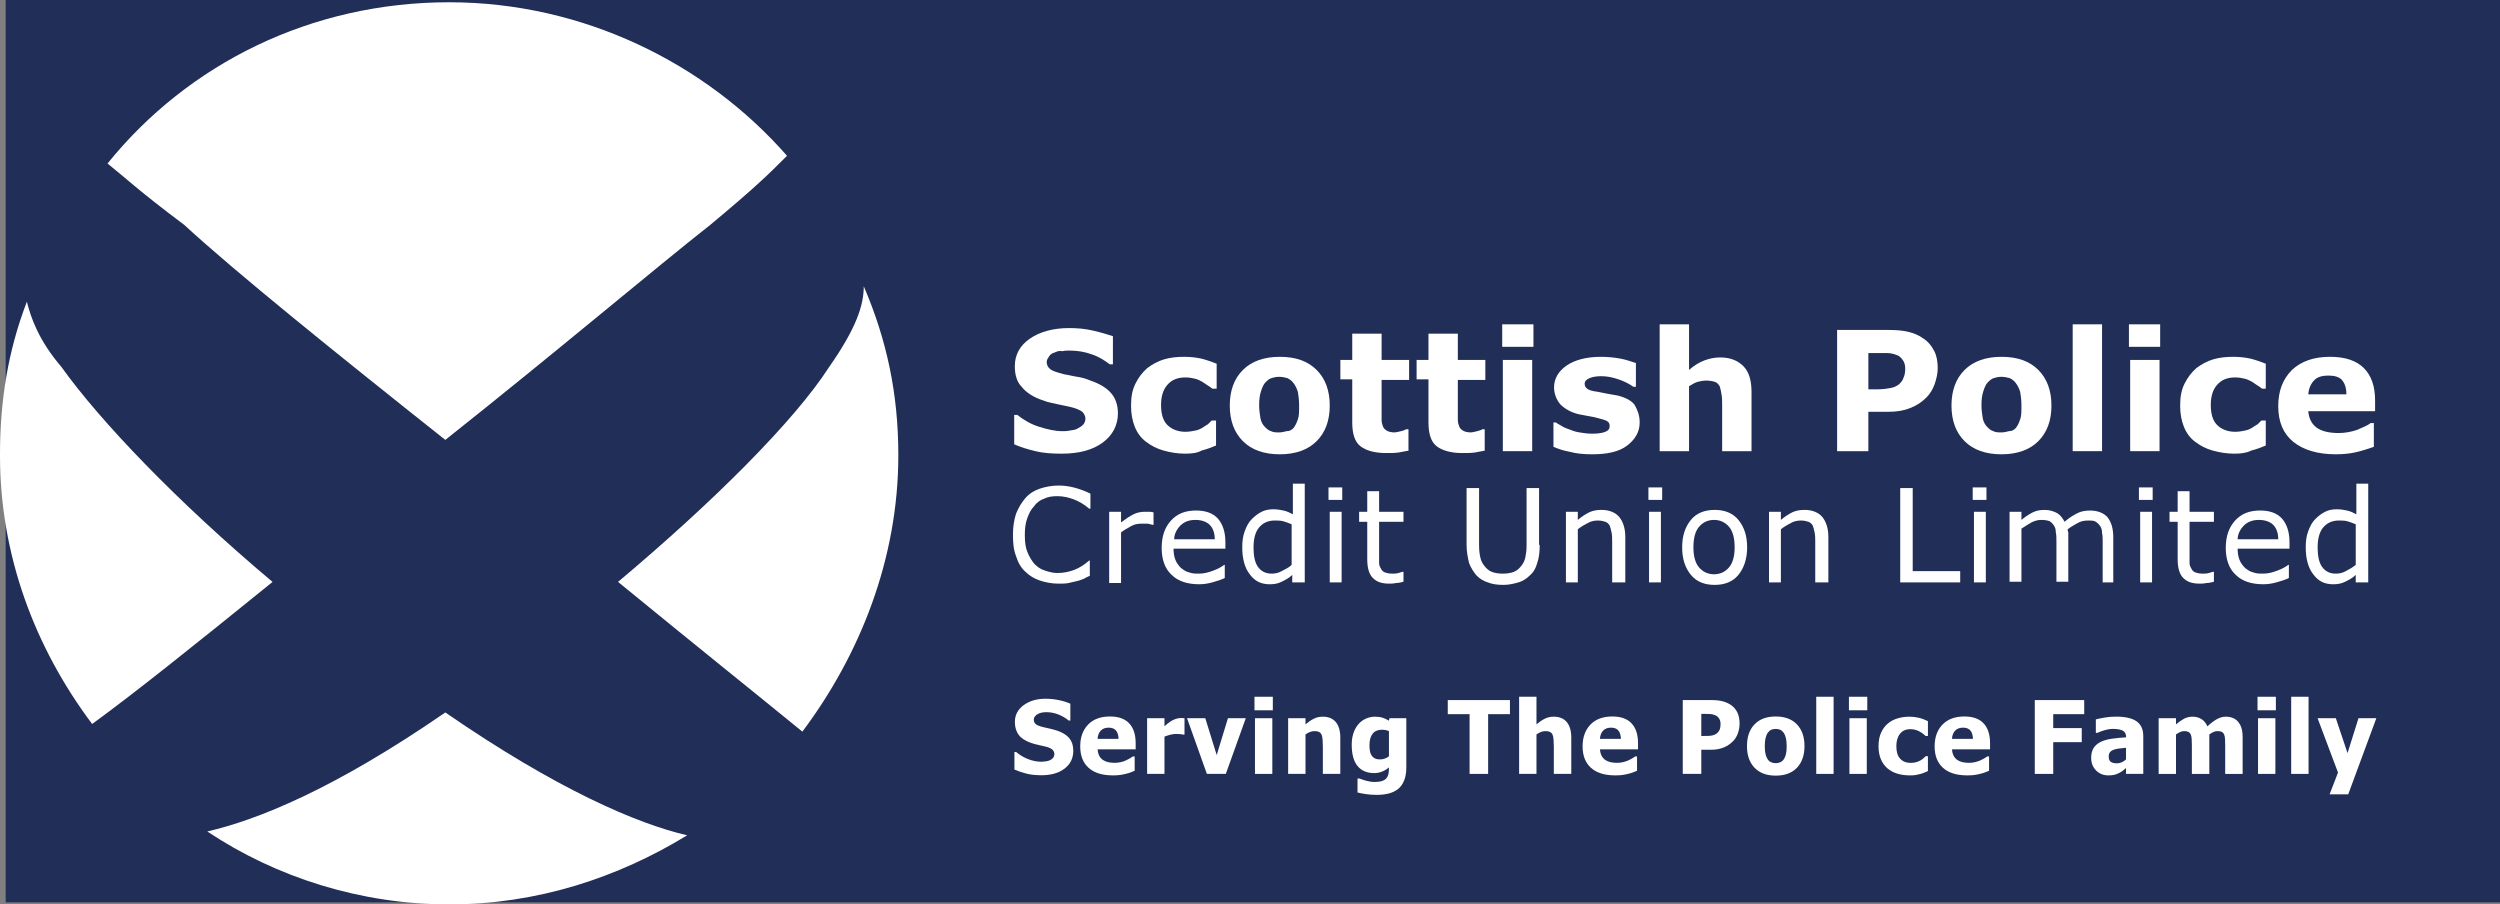
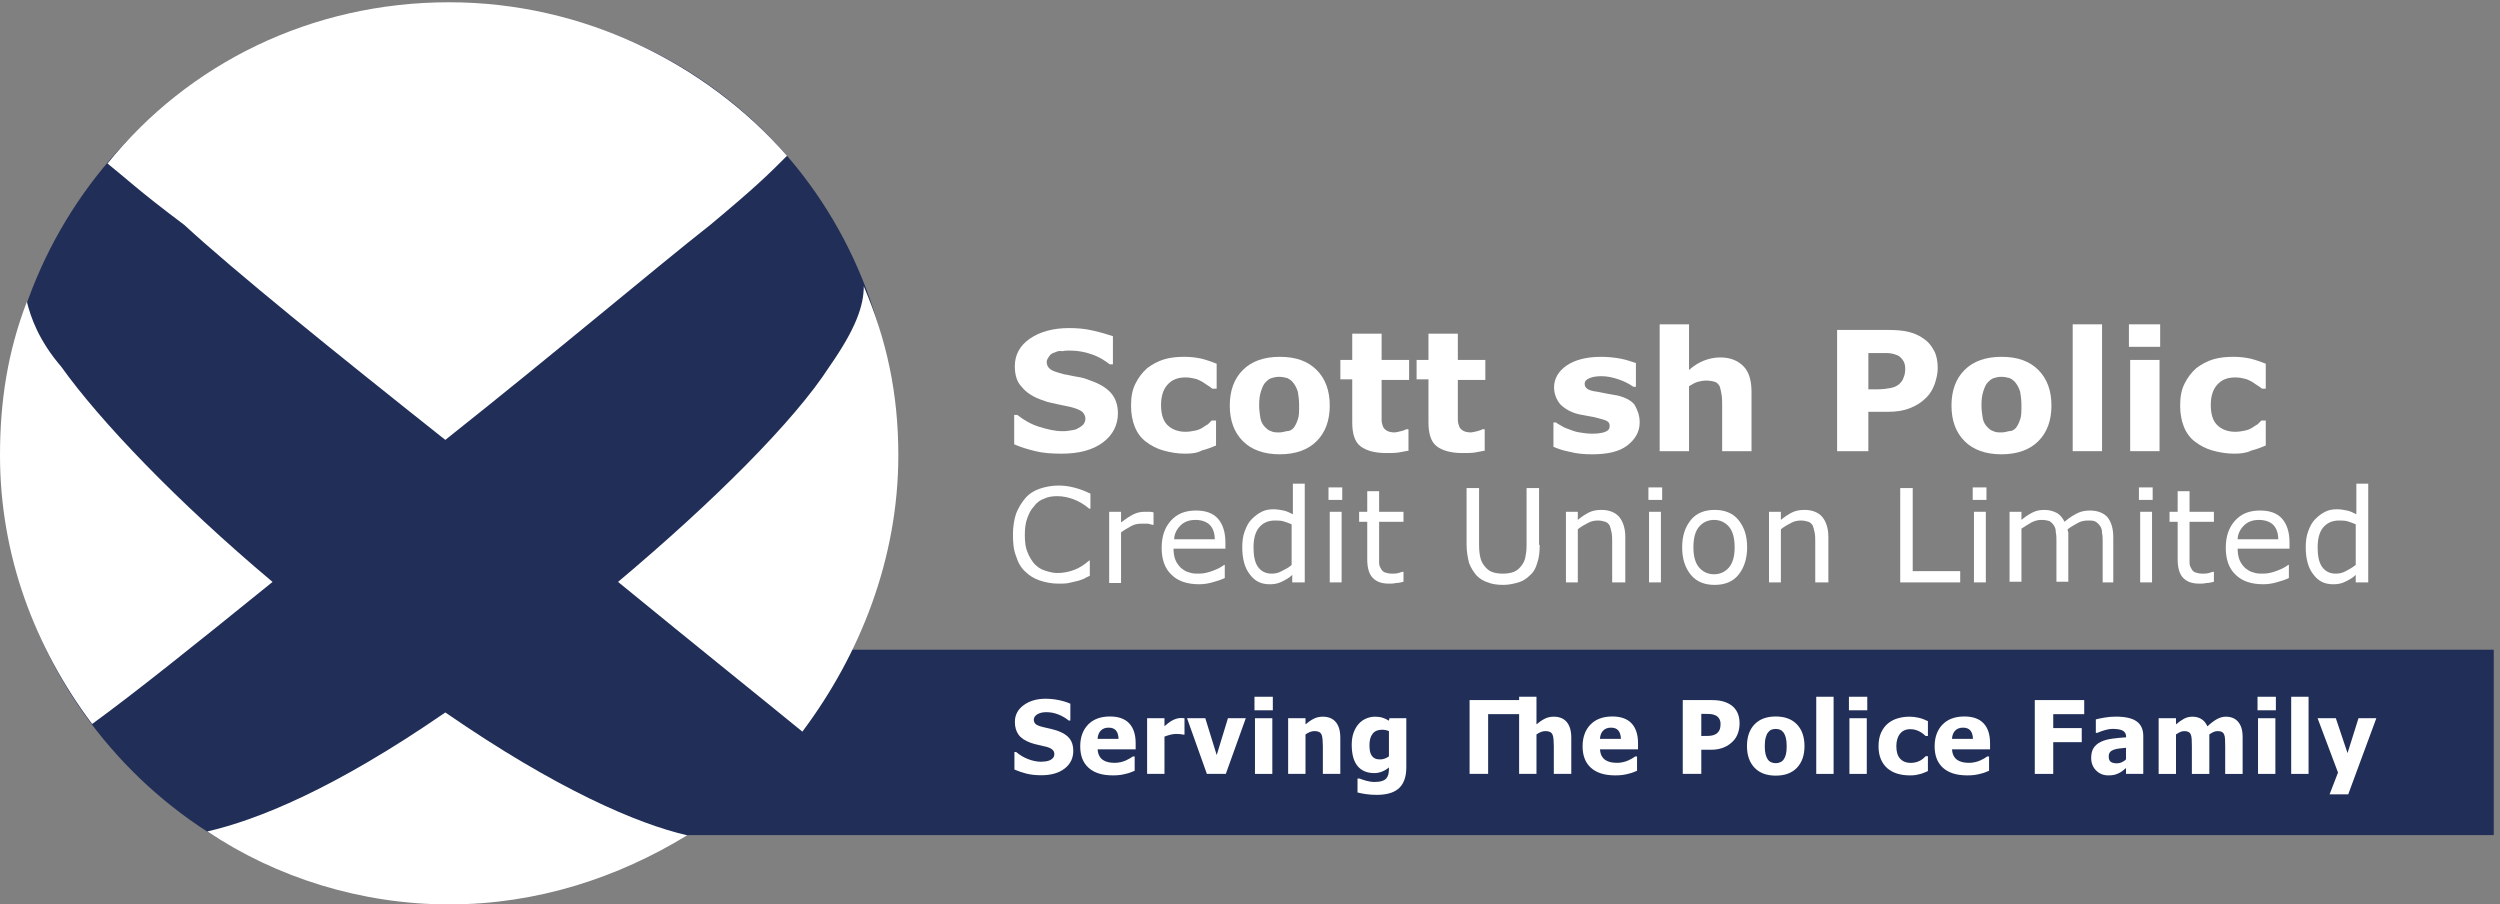
<svg xmlns="http://www.w3.org/2000/svg" xmlns:ns1="http://sodipodi.sourceforge.net/DTD/sodipodi-0.dtd" xmlns:ns2="http://www.inkscape.org/namespaces/inkscape" id="svg1" width="409.333" height="148.08" viewBox="0 0 409.333 148.08" ns1:docname="SPCU Logo 2023.eps" ns2:version="1.3.2 (091e20e, 2023-11-25)">
  <rect x="0" y="0" width="409.333" height="148.08" fill="#808080" stroke="none" />
  <defs id="defs1" />
  <g id="g1" ns2:groupmode="layer" ns2:label="1">
-     <rect style="fill:#212f58;fill-opacity:1;stroke-width:1.069" id="rect58" width="409.333" height="148.215" x="0.929" y="-0.465" />
    <g id="group-R5">
      <path id="path2" d="M 3070,85.301 H 548.277 V 313.547 H 3070 V 85.301" style="fill:#212f58;fill-opacity:1;fill-rule:nonzero;stroke:none" transform="matrix(0.133,0,0,-0.133,0,148.08)" />
      <path id="path3" d="M 1102.93,555.313 C 1102.93,249.883 856.371,2.289 552.227,2.289 248.082,2.289 1.52,249.883 1.52,555.313 c 0,305.437 246.562,553.037 550.707,553.037 315.898,0 550.703,-247.6 550.703,-553.037" style="fill:#212f58;fill-opacity:1;fill-rule:nonzero;stroke:none" transform="matrix(0.133,0,0,-0.133,0,148.08)" />
      <path id="path4" d="M 255.191,89.781 C 340.254,33.078 444.219,0 552.934,0 661.656,0 760.902,33.078 845.969,85.059 784.516,99.25 685.27,141.758 548.223,236.297 411.176,141.758 316.645,103.969 255.191,89.781 Z M 760.902,396.992 C 864.867,311.93 935.785,255.191 987.77,212.684 c 70.88,94.535 118.14,212.679 118.14,340.296 0,75.633 -14.18,141.801 -42.55,207.969 0,-23.613 -9.47,-51.984 -42.55,-99.25 C 978.258,595.535 879.008,496.285 760.863,397.039 Z M 548.223,571.836 C 685.27,680.555 808.168,784.52 874.336,836.5 c 56.695,47.266 70.879,61.449 94.535,85.063 C 869.625,1035 718.395,1110.59 552.98,1110.59 c -170.128,0 -321.359,-75.64 -420.609,-198.5 23.613,-18.895 37.801,-33.078 94.531,-75.633 61.457,-56.695 184.321,-155.941 321.36,-264.66 z M 335.543,396.992 C 236.293,316.648 165.414,259.949 113.434,222.109 42.555,316.648 0,430.078 0,552.941 0,619.102 9.469,680.555 33.082,741.965 37.797,723.066 47.266,694.699 75.637,661.617 122.898,595.449 217.438,496.203 335.582,396.953 l -0.039,0.039" style="fill:#ffffff;fill-opacity:1;fill-rule:nonzero;stroke:none" transform="matrix(0.133,0,0,-0.133,0,148.08)" />
      <path id="path5" d="m 1376.25,604.883 c 0,-14.617 -6.15,-26.922 -18.46,-36.153 -12.31,-9.226 -29.23,-13.847 -50.77,-13.847 -12.31,0 -23.08,0.769 -32.31,3.078 -9.23,2.312 -17.69,4.625 -26.15,8.461 v 36.152 h 3.85 c 7.69,-6.152 16.92,-11.543 26.92,-14.625 10,-3.074 19.23,-5.375 28.46,-5.375 2.31,0 5.38,0 9.23,0.766 3.85,0.773 6.92,0.773 9.23,2.312 3.08,1.543 5.38,3.078 6.92,4.621 1.54,1.54 3.08,4.622 3.08,7.688 0,3.082 -1.54,6.152 -3.85,8.461 -3.08,2.308 -6.92,3.851 -12.31,5.383 -5.39,1.527 -11.54,2.308 -17.69,3.847 -6.15,1.543 -12.31,2.309 -17.69,4.621 -12.31,3.848 -21.54,10 -26.92,16.922 -6.15,6.145 -8.46,15.379 -8.46,25.379 0,13.848 6.15,25.375 18.46,33.848 12.31,8.473 28.46,13.082 48.46,13.082 10,0 19.23,-0.774 29.23,-3.082 10,-2.309 17.69,-4.617 24.62,-6.918 v -34.621 h -3.85 c -6.15,4.621 -13.08,9.23 -22.31,12.312 -8.46,3.078 -17.69,4.618 -26.92,4.618 -3.08,0 -6.15,0 -9.23,-0.77 -3.08,0.77 -6.15,0 -9.23,-1.539 -3.08,-0.774 -5.38,-2.309 -6.92,-4.621 -1.54,-2.309 -3.08,-4.617 -3.08,-6.922 0,-3.848 1.54,-6.918 4.62,-9.231 3.08,-2.308 8.46,-3.847 16.92,-6.144 5.38,-0.773 10.77,-2.313 16.15,-3.082 5.38,-0.774 10.77,-2.309 16.15,-4.621 11.54,-3.852 20,-9.231 25.38,-15.379 5.38,-6.152 8.46,-14.621 8.46,-24.621 h 0.01" style="fill:#ffffff;fill-opacity:1;fill-rule:nonzero;stroke:none" transform="matrix(0.133,0,0,-0.133,0,148.08)" />
      <path id="path6" d="m 1459.33,554.883 c -10,0 -18.46,1.539 -26.92,3.847 -8.46,2.313 -15.38,6.153 -21.54,10.774 -6.15,4.617 -10.77,10.769 -13.85,18.457 -3.08,7.691 -4.62,16.152 -4.62,26.152 0,10.77 1.54,19.227 5.38,26.918 3.84,7.692 8.46,13.852 14.62,19.235 6.15,4.617 13.08,8.457 20.77,10.765 7.69,2.309 16.15,3.082 24.62,3.082 7.69,0 14.62,-0.773 21.54,-2.308 6.15,-1.539 12.31,-3.856 18.46,-6.153 v -30.769 h -5.38 c -1.54,1.539 -3.08,2.312 -5.38,3.847 -2.3,1.543 -4.62,3.083 -6.92,4.622 -3.08,1.543 -5.38,3.082 -9.23,3.851 -3.08,0.774 -6.92,1.539 -11.54,1.539 -10,0 -16.92,-3.082 -22.31,-9.23 -5.39,-6.153 -7.69,-14.617 -7.69,-24.617 0,-10.774 2.31,-19.235 7.69,-24.622 5.38,-5.39 13.08,-8.46 22.31,-8.46 4.62,0 8.46,0.773 12.31,1.539 3.85,0.769 6.92,2.308 9.23,3.851 2.31,1.539 4.62,3.082 6.15,3.848 1.54,1.543 3.08,3.082 4.62,4.621 h 5.38 v -30.77 c -5.38,-2.308 -11.54,-4.617 -17.69,-6.152 -5.38,-3.078 -12.31,-3.848 -20,-3.848 l -0.01,-0.019" style="fill:#ffffff;fill-opacity:1;fill-rule:nonzero;stroke:none" transform="matrix(0.133,0,0,-0.133,0,148.08)" />
      <path id="path7" d="m 1592.4,586.422 c 2.31,3.082 3.85,6.152 5.38,10.773 1.54,3.848 1.54,10 1.54,16.918 0,6.918 -0.77,12.309 -1.54,16.918 -1.54,4.621 -3.08,7.692 -5.38,10.774 -2.3,3.078 -4.62,4.617 -7.69,6.144 -3.08,0.774 -6.15,1.543 -10,1.543 -3.85,0 -6.92,-0.769 -9.23,-1.543 -3.08,-0.765 -5.38,-3.074 -7.69,-5.375 -2.31,-2.301 -3.85,-6.152 -5.38,-10.769 -1.54,-4.621 -2.31,-10 -2.31,-16.922 0,-6.153 0.77,-11.543 1.54,-16.153 0.77,-4.609 3.08,-8.457 5.38,-10.769 2.31,-2.309 4.62,-4.621 7.69,-5.375 3.08,-1.543 6.15,-1.543 10,-1.543 3.08,0 6.15,0.77 9.23,1.543 3.85,0 6.15,1.535 8.46,3.848 z m 44.62,27.691 c 0,-18.461 -5.38,-33.082 -16.15,-43.847 -10.77,-10.774 -26.15,-16.153 -45.38,-16.153 -19.23,0 -34.62,5.379 -45.38,16.153 -10.76,10.765 -16.15,25.375 -16.15,43.847 0,18.461 5.38,33.082 16.15,43.848 10.77,10.769 26.15,16.152 45.38,16.152 20,0 34.62,-5.383 45.38,-16.152 10.76,-10.766 16.15,-25.375 16.15,-43.848" style="fill:#ffffff;fill-opacity:1;fill-rule:nonzero;stroke:none" transform="matrix(0.133,0,0,-0.133,0,148.08)" />
      <path id="path8" d="m 1734.71,558.73 c -3.85,-0.769 -7.69,-1.535 -12.31,-2.308 -4.62,-0.77 -10,-0.77 -16.15,-0.77 -13.85,0 -24.62,3.078 -31.54,8.461 -6.92,5.379 -10,15.379 -10,29.227 v 53.082 h -14.62 v 23.851 h 14.62 v 32.313 h 36.15 v -32.313 h 33.85 v -24.621 h -33.85 v -39.23 c 0,-3.848 0,-7.692 0,-10 0,-3.082 0.77,-5.379 1.54,-7.692 0.77,-2.308 2.31,-3.847 4.62,-5.378 2.31,-1.539 6.15,-2.309 10,-2.309 1.54,0 4.62,0.77 7.69,1.543 3.07,0.766 5.38,1.535 6.15,2.309 h 3.08 v -26.153 l 0.77,-0.012" style="fill:#ffffff;fill-opacity:1;fill-rule:nonzero;stroke:none" transform="matrix(0.133,0,0,-0.133,0,148.08)" />
      <path id="path9" d="m 1828.56,558.73 c -3.85,-0.769 -7.69,-1.535 -12.31,-2.308 -4.62,-0.77 -10,-0.77 -16.15,-0.77 -13.85,0 -24.62,3.078 -31.54,8.461 -6.92,5.379 -10,15.379 -10,29.227 v 53.082 h -14.62 v 23.851 h 14.62 v 32.313 h 36.15 v -32.313 h 33.85 v -24.621 h -33.85 v -39.23 c 0,-3.848 0,-7.692 0,-10 0,-3.082 0.77,-5.379 1.54,-7.692 0.77,-2.308 2.31,-3.847 4.62,-5.378 2.31,-1.539 6.15,-2.309 10,-2.309 1.54,0 4.62,0.77 7.69,1.543 3.07,0.766 5.38,1.535 6.15,2.309 h 3.08 v -26.153 l 0.77,-0.012" style="fill:#ffffff;fill-opacity:1;fill-rule:nonzero;stroke:none" transform="matrix(0.133,0,0,-0.133,0,148.08)" />
-       <path id="path10" d="m 1886.25,557.961 h -36.15 v 112.312 h 36.15 z m 1.54,128.461 h -38.46 v 27.691 h 38.46 v -27.691" style="fill:#ffffff;fill-opacity:1;fill-rule:nonzero;stroke:none" transform="matrix(0.133,0,0,-0.133,0,148.08)" />
      <path id="path11" d="m 2018.56,593.34 c 0,-11.535 -5.38,-20.766 -15.38,-28.457 -10,-7.688 -24.62,-10.77 -43.08,-10.77 -10,0 -19.23,0.77 -27.69,3.082 -8.46,1.535 -14.62,3.848 -20,6.145 v 30 h 3.08 c 1.54,-1.535 3.85,-2.309 6.15,-3.848 2.3,-1.543 5.38,-3.078 10,-4.617 3.85,-1.543 7.69,-3.082 13.08,-3.852 4.62,-0.773 10,-1.539 15.38,-1.539 6.92,0 12.31,0.766 16.15,2.309 3.84,1.539 5.38,3.848 5.38,6.918 0,3.082 -0.77,4.621 -3.08,6.152 -2.31,1.532 -6.15,2.313 -11.54,3.848 -2.31,0.773 -6.15,1.539 -10.77,2.312 -4.62,0.77 -8.46,1.543 -12.31,2.309 -10,2.309 -17.69,6.918 -23.08,12.309 -4.62,5.382 -7.69,13.082 -7.69,20.773 0,10.77 5.38,20 15.38,26.918 10,6.918 24.62,10.77 42.31,10.77 8.46,0 16.15,-0.77 24.62,-2.309 7.69,-1.543 13.85,-3.852 18.46,-5.379 v -29.23 h -3.08 c -5.38,3.847 -11.54,6.918 -18.46,9.23 -6.92,2.309 -13.85,3.852 -20.77,3.852 -6.15,0 -10.77,-0.774 -14.62,-2.317 -3.85,-1.535 -6.15,-3.847 -6.15,-6.918 0,-2.308 0.77,-4.617 3.08,-6.148 1.54,-1.543 6.15,-3.078 13.08,-3.852 3.85,-0.765 7.69,-1.539 11.54,-2.308 4.62,-0.774 8.46,-1.539 13.08,-2.309 9.23,-2.312 16.92,-6.148 20.77,-11.539 3.85,-6.926 6.15,-13.082 6.15,-21.543 l 0.01,0.008" style="fill:#ffffff;fill-opacity:1;fill-rule:nonzero;stroke:none" transform="matrix(0.133,0,0,-0.133,0,148.08)" />
      <path id="path12" d="m 2156.25,557.961 h -36.15 v 56.152 c 0,4.617 0,9.227 -0.77,13.848 -0.77,4.625 -1.54,7.691 -2.31,10 -1.54,2.312 -3.08,4.625 -6.15,5.379 -2.31,0.773 -6.15,1.543 -10.77,1.543 -3.08,0 -6.92,-0.77 -10,-1.543 -3.08,-0.766 -6.92,-3.074 -10.77,-5.379 v -80 h -36.15 v 156.152 h 36.15 v -56.152 c 6.15,5.379 12.31,9.234 18.46,11.543 6.15,2.309 12.31,3.848 20,3.848 12.31,0 21.54,-3.848 28.46,-10.766 6.92,-6.926 10,-17.691 10,-31.543 v -73.082" style="fill:#ffffff;fill-opacity:1;fill-rule:nonzero;stroke:none" transform="matrix(0.133,0,0,-0.133,0,148.08)" />
      <path id="path13" d="m 2345.48,659.492 c 0,3.848 -0.77,7.692 -3.08,10.774 -2.31,3.074 -4.62,5.375 -7.69,6.148 -3.85,1.535 -7.69,2.309 -11.54,2.309 -3.85,0 -9.23,0 -15.38,0 h -7.69 v -44.621 h 10.77 c 6.92,0 12.31,0.773 16.15,1.539 4.62,0.773 7.69,2.308 10.77,4.625 2.31,2.308 4.62,4.617 5.38,7.683 1.54,3.082 2.31,6.926 2.31,11.543 z m 40,0.774 c 0,-6.926 -1.54,-13.082 -3.85,-20 -2.31,-6.153 -5.38,-11.543 -10,-16.153 -6.15,-6.152 -12.31,-10 -20,-13.082 -7.69,-3.082 -16.15,-4.617 -27.69,-4.617 h -23.85 v -48.465 h -38.46 v 149.235 h 63.85 c 9.23,0 17.69,-0.77 23.85,-2.309 6.16,-1.543 12.31,-3.852 17.69,-7.691 6.15,-3.852 10.77,-9.235 13.85,-15.379 3.08,-5.383 4.62,-13.082 4.62,-21.539 h -0.01" style="fill:#ffffff;fill-opacity:1;fill-rule:nonzero;stroke:none" transform="matrix(0.133,0,0,-0.133,0,148.08)" />
      <path id="path14" d="m 2481.63,586.422 c 2.31,3.082 3.85,6.152 5.38,10.773 1.54,3.848 1.54,10 1.54,16.918 0,6.918 -0.77,12.309 -1.54,16.918 -1.54,4.621 -3.08,7.692 -5.38,10.774 -2.3,3.078 -4.62,4.617 -7.69,6.144 -3.08,0.774 -6.15,1.543 -10,1.543 -3.85,0 -6.92,-0.769 -9.23,-1.543 -3.08,-0.765 -5.38,-3.074 -7.69,-5.375 -2.31,-2.301 -3.85,-6.152 -5.38,-10.769 -1.54,-4.621 -2.31,-10 -2.31,-16.922 0,-6.153 0.77,-11.543 1.54,-16.153 0.77,-4.609 3.08,-8.457 5.38,-10.769 2.31,-2.309 4.62,-4.621 7.69,-5.375 3.08,-1.543 6.15,-1.543 10,-1.543 3.08,0 6.15,0.77 9.23,1.543 3.85,0 6.15,1.535 8.46,3.848 z m 43.85,27.691 c 0,-18.461 -5.38,-33.082 -16.15,-43.847 -10.77,-10.774 -26.15,-16.153 -45.38,-16.153 -19.23,0 -34.62,5.379 -45.38,16.153 -10.76,10.765 -16.15,25.375 -16.15,43.847 0,18.461 5.38,33.082 16.15,43.848 10.77,10.769 26.15,16.152 45.38,16.152 20,0 34.62,-5.383 45.38,-16.152 10.76,-10.766 16.15,-25.375 16.15,-43.848" style="fill:#ffffff;fill-opacity:1;fill-rule:nonzero;stroke:none" transform="matrix(0.133,0,0,-0.133,0,148.08)" />
      <path id="path15" d="m 2587.79,557.961 h -36.15 v 156.152 h 36.15 V 557.961" style="fill:#ffffff;fill-opacity:1;fill-rule:nonzero;stroke:none" transform="matrix(0.133,0,0,-0.133,0,148.08)" />
      <path id="path16" d="m 2658.56,557.961 h -36.15 v 112.312 h 36.15 z m 0.77,128.461 h -38.46 v 27.691 h 38.46 v -27.691" style="fill:#ffffff;fill-opacity:1;fill-rule:nonzero;stroke:none" transform="matrix(0.133,0,0,-0.133,0,148.08)" />
      <path id="path17" d="m 2750.87,554.883 c -10,0 -18.46,1.539 -26.92,3.847 -8.46,2.313 -15.38,6.153 -21.54,10.774 -6.15,4.617 -10.77,10.769 -13.85,18.457 -3.08,7.691 -4.62,16.152 -4.62,26.152 0,10.77 1.54,19.227 5.38,26.918 3.84,7.692 8.46,13.852 14.62,19.235 6.15,4.617 13.08,8.457 20.77,10.765 7.69,2.309 16.15,3.082 24.62,3.082 7.69,0 14.62,-0.773 21.54,-2.308 6.15,-1.539 12.31,-3.856 18.46,-6.153 v -30.769 h -4.62 c -1.54,1.539 -3.08,2.312 -5.38,3.847 -2.3,1.543 -4.62,3.083 -6.92,4.622 -3.08,1.543 -5.38,3.082 -9.23,3.851 -3.08,0.774 -6.92,1.539 -11.54,1.539 -10,0 -16.92,-3.082 -22.31,-9.23 -5.39,-6.153 -7.69,-14.617 -7.69,-24.617 0,-10.774 2.31,-19.235 7.69,-24.622 5.38,-5.39 13.08,-8.46 22.31,-8.46 4.62,0 8.46,0.773 12.31,1.539 3.85,0.769 6.92,2.308 9.23,3.851 2.31,1.539 4.62,3.082 6.15,3.848 1.54,1.543 3.08,3.082 4.62,4.621 h 5.38 v -30.77 c -5.38,-2.308 -11.54,-4.617 -17.69,-6.152 -6.15,-3.078 -13.08,-3.848 -20.77,-3.848 v -0.019" style="fill:#ffffff;fill-opacity:1;fill-rule:nonzero;stroke:none" transform="matrix(0.133,0,0,-0.133,0,148.08)" />
-       <path id="path18" d="m 2888.56,628.73 c 0,7.692 -2.31,13.083 -5.38,16.922 -3.85,3.852 -9.23,5.379 -16.92,5.379 -6.92,0 -13.08,-1.539 -16.92,-5.379 -3.84,-3.839 -6.92,-9.23 -7.69,-17.691 h 46.92 z m 36.15,-21.535 h -83.08 c 0.77,-8.465 3.85,-15.382 10,-20 6.15,-4.621 15.38,-6.922 27.69,-6.922 7.69,0 15.38,1.54 22.31,3.848 6.92,3.082 13.08,5.383 16.92,8.465 h 3.85 v -29.234 c -8.46,-3.079 -16.15,-5.375 -23.08,-6.918 -6.93,-1.539 -15.38,-2.313 -23.85,-2.313 -22.31,0 -40,5.383 -52.31,15.383 -12.31,10 -18.46,24.617 -18.46,43.848 0,18.461 5.38,33.082 16.92,44.625 11.54,10.765 26.92,16.144 46.92,16.144 18.46,0 32.31,-4.617 41.54,-13.848 9.23,-9.23 13.85,-22.312 13.85,-40 v -13.078 h 0.78" style="fill:#ffffff;fill-opacity:1;fill-rule:nonzero;stroke:none" transform="matrix(0.133,0,0,-0.133,0,148.08)" />
      <path id="path19" d="m 1342.4,404.883 c -3.08,-1.543 -5.38,-2.309 -7.69,-3.852 -2.31,-0.765 -5.38,-2.308 -9.23,-3.082 -3.08,-0.765 -6.92,-1.535 -10,-2.308 -3.85,-0.766 -7.69,-0.766 -12.31,-0.766 -8.46,0 -16.15,1.539 -23.08,3.848 -6.93,2.308 -13.08,6.152 -17.69,10.769 -5.38,4.621 -9.23,11.539 -11.54,19.231 -3.08,7.691 -3.85,16.152 -3.85,26.918 0,9.234 1.54,18.461 3.85,25.382 3.08,7.688 6.92,13.852 11.54,19.227 4.62,5.383 10.77,9.234 17.69,11.543 6.92,2.309 14.62,3.848 23.08,3.848 6.15,0 12.31,-0.766 18.46,-2.309 6.15,-1.539 13.08,-3.848 20.77,-7.691 v -18.457 h -1.54 c -6.15,5.382 -13.08,9.23 -19.23,11.539 -6.15,2.308 -13.08,3.851 -20,3.851 -6.15,0 -11.54,-0.769 -16.15,-3.082 -4.62,-1.543 -9.23,-4.617 -12.31,-9.226 -3.85,-3.852 -6.15,-8.461 -8.46,-14.625 -2.31,-6.157 -3.08,-13.075 -3.08,-20.766 0,-8.461 0.77,-15.383 3.08,-20.773 2.31,-6.153 5.38,-10.77 8.46,-14.618 3.85,-3.851 7.69,-6.918 13.08,-8.461 4.62,-1.539 10,-3.082 15.38,-3.082 7.69,0 14.62,1.543 20.77,3.852 6.15,2.309 12.31,6.148 18.46,11.539 h 0.77 v -18.457 l 0.77,0.008" style="fill:#ffffff;fill-opacity:1;fill-rule:nonzero;stroke:none" transform="matrix(0.133,0,0,-0.133,0,148.08)" />
      <path id="path20" d="m 1420.1,467.195 h -0.77 c -2.31,0.766 -3.85,0.766 -6.15,1.535 -2.31,0 -4.62,0 -7.69,0 -4.62,0 -9.23,-0.769 -13.08,-3.078 -3.85,-2.312 -8.46,-4.621 -12.31,-7.691 v -62.309 h -14.62 v 87.688 h 14.62 v -13.074 c 6.15,4.617 10.77,7.683 15.38,10 4.61,2.308 9.23,3.074 13.85,3.074 2.31,0 4.62,0 5.38,0 0.76,0 3.08,0 5.38,-0.766 v -15.379 h 0.01" style="fill:#ffffff;fill-opacity:1;fill-rule:nonzero;stroke:none" transform="matrix(0.133,0,0,-0.133,0,148.08)" />
      <path id="path21" d="m 1495.48,449.492 c 0,7.692 -2.31,13.848 -6.15,17.692 -3.84,3.839 -10,6.148 -17.69,6.148 -7.69,0 -13.85,-2.309 -18.46,-6.918 -4.61,-4.609 -7.69,-10.773 -7.69,-16.922 h 50 z m 13.85,-11.531 h -64.62 c 0,-5.375 0.77,-10 2.31,-13.848 1.54,-3.847 3.85,-6.918 6.92,-10 3.08,-2.308 6.15,-4.621 10,-5.383 3.85,-1.535 7.69,-1.535 12.31,-1.535 6.15,0 11.54,1.535 17.69,3.848 6.15,2.309 10,4.617 13.08,6.918 h 0.77 v -16.148 c -4.62,-2.309 -10,-3.852 -15.38,-5.379 -5.38,-1.532 -10.77,-2.313 -16.15,-2.313 -14.62,0 -26.15,3.856 -33.85,11.539 -8.46,7.692 -12.31,19.235 -12.31,33.082 0,14.617 3.85,25.379 11.54,33.852 7.69,8.469 17.69,12.308 30.77,12.308 11.54,0 20.77,-3.078 26.92,-10 6.15,-6.918 9.23,-16.918 9.23,-29.23 v -7.688 l 0.77,-0.023" style="fill:#ffffff;fill-opacity:1;fill-rule:nonzero;stroke:none" transform="matrix(0.133,0,0,-0.133,0,148.08)" />
      <path id="path22" d="m 1590.1,417.961 v 50 c -3.85,1.543 -7.69,3.082 -10.77,3.852 -3.08,0.773 -6.92,0.773 -10,0.773 -8.46,0 -14.62,-3.082 -19.23,-8.465 -4.61,-5.379 -6.92,-13.848 -6.92,-24.617 0,-10 1.54,-18.461 5.38,-23.852 3.84,-5.386 9.23,-8.457 16.92,-8.457 3.85,0 8.46,0.766 12.31,3.078 4.62,2.313 9.23,4.622 12.31,7.688 z m 15.38,-21.539 h -14.62 v 9.23 c -3.85,-3.847 -8.46,-6.148 -13.08,-8.457 -4.62,-2.312 -9.23,-3.082 -14.62,-3.082 -10.77,0 -18.46,3.848 -24.62,12.309 -6.15,7.691 -9.23,19.23 -9.23,33.082 0,7.691 0.77,13.848 3.08,20 2.31,6.148 4.62,10.769 8.46,14.617 3.85,3.856 7.69,6.922 12.31,9.231 4.62,2.308 9.23,3.082 14.62,3.082 4.62,0 8.46,-0.774 12.31,-1.539 3.85,-0.774 6.92,-2.309 11.54,-4.622 v 37.688 h 14.62 V 396.422 h -0.77" style="fill:#ffffff;fill-opacity:1;fill-rule:nonzero;stroke:none" transform="matrix(0.133,0,0,-0.133,0,148.08)" />
      <path id="path23" d="m 1651.63,396.422 h -14.62 v 86.918 h 14.62 z m 0.77,101.539 h -16.92 v 15.379 h 16.92 v -15.379" style="fill:#ffffff;fill-opacity:1;fill-rule:nonzero;stroke:none" transform="matrix(0.133,0,0,-0.133,0,148.08)" />
      <path id="path24" d="m 1727.79,397.195 c -3.08,-0.773 -6.15,-1.543 -9.23,-1.543 -3.08,-0.769 -6.15,-0.769 -8.46,-0.769 -9.23,0 -15.38,2.312 -20,6.922 -4.62,4.609 -6.92,12.308 -6.92,23.078 v 46.148 h -10 v 12.309 h 10 v 25.383 h 14.62 V 483.34 h 30 v -12.309 h -30 v -40 c 0,-4.617 0,-8.457 0,-10.765 0,-2.317 0.77,-4.625 2.31,-6.926 0.77,-2.309 3.08,-3.848 4.62,-4.617 2.31,-0.774 5.38,-1.539 9.23,-1.539 2.31,0 4.62,0 7.69,0.765 2.31,0.774 4.62,1.543 5.38,1.543 h 0.77 v -12.308 l -0.01,0.011" style="fill:#ffffff;fill-opacity:1;fill-rule:nonzero;stroke:none" transform="matrix(0.133,0,0,-0.133,0,148.08)" />
      <path id="path25" d="m 1895.48,442.574 c 0,-8.461 -0.77,-16.152 -3.08,-22.308 -1.54,-6.153 -4.62,-11.543 -9.23,-15.383 -3.85,-3.852 -8.46,-6.922 -13.85,-8.461 -5.39,-1.539 -11.54,-3.082 -18.46,-3.082 -6.92,0 -13.85,0.773 -19.23,3.082 -5.38,1.539 -10,4.621 -13.85,8.461 -3.85,4.621 -6.92,9.23 -9.23,15.383 -1.54,6.148 -3.08,13.847 -3.08,22.308 v 70 h 15.38 v -70.769 c 0,-6.153 0.77,-11.539 1.54,-14.621 0.77,-3.852 2.31,-6.918 4.62,-10 2.31,-3.082 5.38,-6.153 9.23,-7.692 3.85,-1.543 8.46,-2.308 13.85,-2.308 5.39,0 10,0.765 13.85,2.308 3.85,1.539 6.92,4.621 9.23,7.692 2.31,3.066 3.85,6.148 4.62,10 0.77,3.847 1.54,8.457 1.54,14.621 v 70.769 h 15.38 v -70 h 0.77" style="fill:#ffffff;fill-opacity:1;fill-rule:nonzero;stroke:none" transform="matrix(0.133,0,0,-0.133,0,148.08)" />
      <path id="path26" d="m 1999.33,396.422 h -14.62 v 50 c 0,3.851 0,7.691 -0.77,11.539 -0.77,3.852 -1.54,6.152 -2.31,8.461 -1.54,2.308 -3.08,3.851 -5.38,4.621 -2.3,0.77 -5.38,1.543 -9.23,1.543 -3.85,0 -8.46,-0.773 -12.31,-3.082 -4.62,-2.309 -8.46,-4.621 -12.31,-7.691 v -65.379 h -14.62 v 86.918 h 14.62 v -10 c 4.62,3.851 9.23,6.921 13.85,9.234 4.62,2.309 10,3.074 15.38,3.074 9.23,0 16.92,-3.074 21.54,-8.457 4.62,-5.379 7.69,-13.851 7.69,-24.617 v -56.152 l -1.53,-0.012" style="fill:#ffffff;fill-opacity:1;fill-rule:nonzero;stroke:none" transform="matrix(0.133,0,0,-0.133,0,148.08)" />
      <path id="path27" d="m 2044.71,396.422 h -14.62 v 86.918 h 14.62 z m 1.54,101.539 h -16.92 v 15.379 h 16.92 v -15.379" style="fill:#ffffff;fill-opacity:1;fill-rule:nonzero;stroke:none" transform="matrix(0.133,0,0,-0.133,0,148.08)" />
      <path id="path28" d="m 2135.48,439.492 c 0,11.539 -2.31,20 -6.92,25.383 -4.61,5.375 -10.77,8.457 -18.46,8.457 -7.69,0 -13.85,-3.082 -18.46,-8.457 -4.61,-5.383 -6.92,-13.852 -6.92,-25.383 0,-10.769 2.31,-19.226 6.92,-24.617 4.61,-5.391 10.77,-8.461 18.46,-8.461 7.69,0 13.85,3.078 18.46,8.461 4.61,5.375 6.92,13.848 6.92,24.617 z m 15.39,0 c 0,-13.851 -3.85,-25.379 -10.77,-33.851 -6.92,-8.465 -16.92,-12.309 -29.23,-12.309 -12.31,0 -22.31,3.852 -29.23,12.309 -6.92,8.461 -10.77,19.234 -10.77,33.851 0,14.621 3.85,25.383 10.77,33.848 6.92,8.465 16.92,12.312 29.23,12.312 12.31,0 22.31,-3.847 29.23,-12.312 6.92,-8.457 10.77,-19.227 10.77,-33.848" style="fill:#ffffff;fill-opacity:1;fill-rule:nonzero;stroke:none" transform="matrix(0.133,0,0,-0.133,0,148.08)" />
      <path id="path29" d="m 2249.33,396.422 h -14.62 v 50 c 0,3.851 0,7.691 -0.77,11.539 -0.77,3.852 -1.54,6.152 -2.31,8.461 -1.54,2.308 -3.08,3.851 -5.38,4.621 -2.3,0.77 -5.38,1.543 -9.23,1.543 -3.85,0 -8.46,-0.773 -12.31,-3.082 -4.62,-2.309 -8.46,-4.621 -12.31,-7.691 v -65.379 h -14.62 v 86.918 h 14.62 v -10 c 4.62,3.851 9.23,6.921 13.85,9.234 4.62,2.309 10,3.074 15.38,3.074 9.23,0 16.92,-3.074 21.54,-8.457 4.62,-5.379 7.69,-13.851 7.69,-24.617 v -56.152 l -1.53,-0.012" style="fill:#ffffff;fill-opacity:1;fill-rule:nonzero;stroke:none" transform="matrix(0.133,0,0,-0.133,0,148.08)" />
      <path id="path30" d="m 2413.17,396.422 h -73.85 v 116.152 h 15.38 V 410.266 h 58.46 v -13.852 l 0.01,0.008" style="fill:#ffffff;fill-opacity:1;fill-rule:nonzero;stroke:none" transform="matrix(0.133,0,0,-0.133,0,148.08)" />
      <path id="path31" d="m 2444.71,396.422 h -14.62 v 86.918 h 14.62 z m 0.77,101.539 h -16.92 v 15.379 h 16.92 v -15.379" style="fill:#ffffff;fill-opacity:1;fill-rule:nonzero;stroke:none" transform="matrix(0.133,0,0,-0.133,0,148.08)" />
      <path id="path32" d="m 2603.17,396.422 h -14.62 v 50 c 0,3.851 0,7.691 -0.77,10.773 0,3.848 -0.77,6.145 -2.31,8.457 -1.54,2.309 -3.08,3.852 -5.38,5.379 -2.3,1.535 -5.38,1.543 -10,1.543 -3.85,0 -8.46,-0.769 -12.31,-3.082 -3.85,-2.308 -8.46,-4.617 -12.31,-7.687 0,-1.539 0,-2.313 0.77,-3.856 0,-1.535 0,-3.074 0,-4.617 v -56.148 h -14.62 v 50 c 0,3.847 0,7.691 -0.77,10.765 0,3.856 -0.77,6.153 -2.31,8.465 -1.54,2.309 -3.08,3.852 -5.38,5.379 -2.31,0.773 -5.38,1.539 -10,1.539 -3.85,0 -7.69,-0.766 -12.31,-3.082 -3.85,-2.309 -7.69,-4.617 -12.31,-7.684 v -65.382 h -14.62 v 86.148 h 14.62 v -10 c 4.62,3.852 9.23,6.918 13.85,9.234 4.62,2.309 9.23,3.075 14.62,3.075 6.15,0 10.77,-1.539 15.38,-3.848 3.85,-2.309 6.92,-6.152 9.23,-10.77 6.15,5.379 11.54,8.461 16.15,10.77 4.61,2.309 10,3.082 15.38,3.082 9.23,0 16.92,-3.082 21.54,-8.461 4.62,-6.148 6.92,-13.848 6.92,-24.621 v -55.379 l 1.56,0.008" style="fill:#ffffff;fill-opacity:1;fill-rule:nonzero;stroke:none" transform="matrix(0.133,0,0,-0.133,0,148.08)" />
      <path id="path33" d="m 2649.33,396.422 h -14.62 v 86.918 h 14.62 z m 0.77,101.539 h -16.92 v 15.379 h 16.92 v -15.379" style="fill:#ffffff;fill-opacity:1;fill-rule:nonzero;stroke:none" transform="matrix(0.133,0,0,-0.133,0,148.08)" />
      <path id="path34" d="m 2725.48,397.195 c -3.08,-0.773 -6.15,-1.543 -9.23,-1.543 -3.08,-0.769 -6.15,-0.769 -8.46,-0.769 -9.23,0 -15.38,2.312 -20,6.922 -4.62,4.609 -6.92,12.308 -6.92,23.078 v 46.148 h -10 v 12.309 h 10 v 25.383 h 14.62 V 483.34 h 30 v -12.309 h -30 v -40 c 0,-4.617 0,-8.457 0,-10.765 0,-2.317 0.77,-4.625 2.31,-6.926 0.77,-2.309 3.08,-3.848 4.62,-4.617 2.31,-0.774 5.38,-1.539 9.23,-1.539 2.31,0 4.62,0 7.69,0.765 2.31,0.774 4.62,1.543 5.38,1.543 h 0.77 v -12.308 l -0.01,0.011" style="fill:#ffffff;fill-opacity:1;fill-rule:nonzero;stroke:none" transform="matrix(0.133,0,0,-0.133,0,148.08)" />
      <path id="path35" d="m 2804.71,449.492 c 0,7.692 -2.31,13.848 -6.15,17.692 -3.84,3.839 -10,6.148 -17.69,6.148 -7.69,0 -13.85,-2.309 -18.46,-6.918 -4.61,-4.609 -7.69,-10.773 -7.69,-16.922 h 50 z m 14.62,-11.531 h -64.62 c 0,-5.375 0.77,-10 2.31,-13.848 1.54,-3.847 3.85,-6.918 6.92,-10 3.08,-2.308 6.15,-4.621 10,-5.383 3.85,-1.535 7.69,-1.535 12.31,-1.535 6.15,0 11.54,1.535 17.69,3.848 6.15,2.309 10,4.617 13.08,6.918 h 0.77 v -16.148 c -4.62,-2.309 -10,-3.852 -15.38,-5.379 -5.38,-1.532 -10.77,-2.313 -16.15,-2.313 -14.62,0 -26.15,3.856 -33.85,11.539 -8.46,7.692 -12.31,19.235 -12.31,33.082 0,14.617 3.85,25.379 11.54,33.852 7.69,8.469 17.69,12.308 30.77,12.308 11.54,0 20.77,-3.078 26.92,-10 6.15,-6.918 9.23,-16.918 9.23,-29.23 v -7.688 l 0.77,-0.023" style="fill:#ffffff;fill-opacity:1;fill-rule:nonzero;stroke:none" transform="matrix(0.133,0,0,-0.133,0,148.08)" />
      <path id="path36" d="m 2900.1,417.961 v 50 c -3.85,1.543 -7.69,3.082 -10.77,3.852 -3.08,0.773 -6.92,0.773 -10,0.773 -8.46,0 -14.62,-3.082 -19.23,-8.465 -4.61,-5.379 -6.92,-13.848 -6.92,-24.617 0,-10 1.54,-18.461 5.38,-23.852 3.84,-5.386 9.23,-8.457 16.92,-8.457 3.85,0 8.46,0.766 12.31,3.078 4.62,2.313 8.46,4.622 12.31,7.688 z m 14.61,-21.539 h -14.62 v 9.23 c -3.85,-3.847 -8.46,-6.148 -13.08,-8.457 -4.62,-2.312 -9.23,-3.082 -14.62,-3.082 -10.77,0 -18.46,3.848 -24.62,12.309 -6.15,7.691 -9.23,19.23 -9.23,33.082 0,7.691 0.77,13.848 3.08,20 2.31,6.148 4.62,10.769 8.46,14.617 3.85,3.856 7.69,6.922 12.31,9.231 4.62,2.308 9.23,3.082 14.62,3.082 4.62,0 8.46,-0.774 12.31,-1.539 3.85,-0.774 6.92,-2.309 11.54,-4.622 v 37.688 h 14.62 V 396.422 h -0.77" style="fill:#ffffff;fill-opacity:1;fill-rule:nonzero;stroke:none" transform="matrix(0.133,0,0,-0.133,0,148.08)" />
      <path id="path37" d="m 1281.86,159.004 c -6.96,0 -13.07,0.676 -18.34,2.019 -5.27,1.34 -10.16,3.012 -14.68,5.004 v 21.606 h 2.08 c 4.55,-3.867 9.58,-6.836 15.07,-8.91 5.49,-2.075 10.83,-3.118 15.99,-3.118 1.31,0 3.02,0.149 5.16,0.43 2.14,0.285 3.86,0.735 5.15,1.344 1.6,0.695 2.93,1.656 4.04,2.902 1.09,1.239 1.64,2.875 1.64,4.91 0,2.282 -0.89,4.133 -2.68,5.551 -1.79,1.426 -3.93,2.469 -6.41,3.117 -3.09,0.817 -6.4,1.586 -9.92,2.321 -3.52,0.73 -6.8,1.625 -9.86,2.683 -7.03,2.481 -12.08,5.821 -15.14,10.012 -3.04,4.188 -4.57,9.438 -4.57,15.746 0,8.504 3.6,15.391 10.81,20.66 7.19,5.266 16.19,7.903 26.97,7.903 5.41,0 10.79,-0.547 16.15,-1.649 5.34,-1.094 10.14,-2.582 14.37,-4.453 v -20.754 h -2.02 c -3.38,2.891 -7.5,5.332 -12.35,7.324 -4.87,1.993 -9.86,2.989 -14.99,2.989 -1.99,0 -3.78,-0.141 -5.37,-0.422 -1.59,-0.285 -3.26,-0.836 -5.01,-1.649 -1.42,-0.652 -2.65,-1.621 -3.69,-2.898 -1.04,-1.285 -1.55,-2.715 -1.55,-4.309 0,-2.312 0.82,-4.16 2.47,-5.519 1.65,-1.364 4.83,-2.594 9.55,-3.692 3.05,-0.695 5.99,-1.363 8.82,-2.019 2.83,-0.649 5.85,-1.543 9.06,-2.684 6.31,-2.277 11,-5.336 14.07,-9.183 3.07,-3.844 4.61,-8.922 4.61,-15.231 0,-9.035 -3.55,-16.293 -10.65,-21.789 -7.1,-5.492 -16.69,-8.242 -28.78,-8.242" style="fill:#ffffff;fill-opacity:1;fill-rule:nonzero;stroke:none" transform="matrix(0.133,0,0,-0.133,0,148.08)" />
      <path id="path38" d="m 1377.02,203.746 c -0.12,4.516 -1.17,7.953 -3.14,10.317 -1.98,2.359 -4.99,3.535 -9.07,3.535 -4.15,0 -7.39,-1.239 -9.73,-3.719 -2.34,-2.481 -3.63,-5.859 -3.87,-10.133 z m -7.08,-44.922 c -12.94,0 -22.86,3.09 -29.75,9.278 -6.9,6.187 -10.35,14.996 -10.35,26.429 0,11.188 3.22,20.117 9.65,26.793 6.43,6.676 15.42,10.012 26.97,10.012 10.5,0 18.4,-2.828 23.69,-8.484 5.28,-5.657 7.93,-13.754 7.93,-24.297 v -7.684 h -46.81 c 0.2,-3.176 0.87,-5.832 2.01,-7.969 1.14,-2.132 2.65,-3.832 4.52,-5.097 1.83,-1.262 3.97,-2.164 6.41,-2.715 2.44,-0.547 5.1,-0.82 7.99,-0.82 2.48,0 4.92,0.273 7.33,0.82 2.4,0.551 4.6,1.273 6.59,2.168 1.75,0.769 3.36,1.605 4.85,2.5 1.49,0.898 2.7,1.687 3.63,2.383 h 2.26 v -17.637 c -1.75,-0.695 -3.35,-1.34 -4.79,-1.926 -1.44,-0.59 -3.43,-1.191 -5.95,-1.801 -2.32,-0.609 -4.71,-1.089 -7.17,-1.433 -2.47,-0.344 -5.46,-0.52 -9.01,-0.52" style="fill:#ffffff;fill-opacity:1;fill-rule:nonzero;stroke:none" transform="matrix(0.133,0,0,-0.133,0,148.08)" />
      <path id="path39" d="m 1458.21,208.996 h -1.76 c -0.82,0.281 -2,0.496 -3.55,0.641 -1.54,0.14 -3.25,0.215 -5.13,0.215 -2.23,0 -4.58,-0.329 -7.04,-0.977 -2.47,-0.652 -4.86,-1.426 -7.18,-2.32 v -45.899 h -21.36 v 68.543 h 21.36 v -9.828 c 0.98,0.895 2.33,2.024 4.06,3.391 1.73,1.359 3.31,2.449 4.73,3.265 1.55,0.934 3.35,1.739 5.4,2.407 2.06,0.675 4,1.011 5.83,1.011 0.7,0 1.47,-0.023 2.32,-0.062 0.86,-0.039 1.63,-0.106 2.32,-0.184 v -20.203" style="fill:#ffffff;fill-opacity:1;fill-rule:nonzero;stroke:none" transform="matrix(0.133,0,0,-0.133,0,148.08)" />
      <path id="path40" d="m 1533.66,229.199 -24.59,-68.543 h -23.32 l -24.41,68.543 h 22.46 l 14.04,-45.351 13.85,45.351 h 21.97" style="fill:#ffffff;fill-opacity:1;fill-rule:nonzero;stroke:none" transform="matrix(0.133,0,0,-0.133,0,148.08)" />
      <path id="path41" d="m 1566.33,160.656 h -21.36 v 68.543 h 21.36 z m 0.61,78.309 h -22.58 v 16.66 h 22.58 v -16.66" style="fill:#ffffff;fill-opacity:1;fill-rule:nonzero;stroke:none" transform="matrix(0.133,0,0,-0.133,0,148.08)" />
      <path id="path42" d="m 1650.02,160.656 h -21.48 v 33.992 c 0,2.77 -0.12,5.528 -0.34,8.274 -0.23,2.75 -0.64,4.769 -1.25,6.074 -0.73,1.547 -1.79,2.656 -3.18,3.324 -1.38,0.676 -3.23,1.012 -5.55,1.012 -1.75,0 -3.52,-0.328 -5.31,-0.977 -1.79,-0.656 -3.7,-1.691 -5.74,-3.117 v -48.582 h -21.36 v 68.543 h 21.36 v -7.566 c 3.5,2.969 6.91,5.289 10.23,6.953 3.31,1.668 6.98,2.504 11.01,2.504 7,0 12.35,-2.207 16.06,-6.621 3.7,-4.418 5.55,-10.817 5.55,-19.196 v -44.617" style="fill:#ffffff;fill-opacity:1;fill-rule:nonzero;stroke:none" transform="matrix(0.133,0,0,-0.133,0,148.08)" />
      <path id="path43" d="m 1709.9,182.262 v 31.07 c -1.05,0.488 -2.36,0.895 -3.9,1.219 -1.55,0.324 -3.09,0.488 -4.64,0.488 -5.13,0 -8.98,-1.66 -11.57,-4.973 -2.58,-3.32 -3.87,-7.945 -3.87,-13.886 0,-2.969 0.19,-5.485 0.58,-7.539 0.38,-2.059 1.11,-3.875 2.16,-5.465 1.02,-1.543 2.36,-2.715 4,-3.508 1.65,-0.793 3.76,-1.191 6.32,-1.191 1.91,0 3.79,0.328 5.64,0.976 1.85,0.652 3.62,1.59 5.28,2.809 z m 21.37,-13.735 c 0,-6.347 -0.92,-11.738 -2.75,-16.172 -1.83,-4.433 -4.33,-7.894 -7.5,-10.375 -3.18,-2.527 -6.99,-4.343 -11.42,-5.464 -4.43,-1.118 -9.36,-1.68 -14.77,-1.68 -4.56,0 -8.88,0.297 -12.97,0.887 -4.09,0.593 -7.64,1.269 -10.65,2.043 v 17.152 h 2.5 c 1.06,-0.406 2.31,-0.855 3.76,-1.344 1.44,-0.488 2.89,-0.937 4.36,-1.34 1.75,-0.449 3.46,-0.816 5.12,-1.101 1.67,-0.281 3.38,-0.43 5.13,-0.43 3.62,0 6.65,0.383 9.07,1.133 2.41,0.754 4.24,1.824 5.46,3.203 1.22,1.426 2.07,3.106 2.56,5.035 0.49,1.934 0.73,4.367 0.73,7.297 v 1.281 c -2.4,-2.117 -5.17,-3.816 -8.33,-5.097 -3.15,-1.282 -6.39,-1.922 -9.73,-1.922 -8.87,0 -15.72,2.89 -20.54,8.668 -4.82,5.773 -7.23,14.562 -7.23,26.367 0,5.371 0.74,10.187 2.22,14.465 1.49,4.269 3.55,7.91 6.2,10.926 2.52,2.89 5.58,5.117 9.16,6.683 3.57,1.563 7.3,2.348 11.16,2.348 3.5,0 6.64,-0.449 9.41,-1.344 2.76,-0.891 5.28,-2.094 7.57,-3.601 l 0.79,3.054 h 20.69 v -60.672" style="fill:#ffffff;fill-opacity:1;fill-rule:nonzero;stroke:none" transform="matrix(0.133,0,0,-0.133,0,148.08)" />
-       <path id="path44" d="m 1809.17,160.656 v 73.543 h -26.86 v 17.336 h 76.54 V 234.199 H 1832 v -73.543 h -22.83" style="fill:#ffffff;fill-opacity:1;fill-rule:nonzero;stroke:none" transform="matrix(0.133,0,0,-0.133,0,148.08)" />
+       <path id="path44" d="m 1809.17,160.656 v 73.543 v 17.336 h 76.54 V 234.199 H 1832 v -73.543 h -22.83" style="fill:#ffffff;fill-opacity:1;fill-rule:nonzero;stroke:none" transform="matrix(0.133,0,0,-0.133,0,148.08)" />
      <path id="path45" d="m 1934.37,160.656 h -21.49 v 33.992 c 0,2.77 -0.11,5.528 -0.34,8.274 -0.22,2.75 -0.64,4.769 -1.25,6.074 -0.73,1.547 -1.79,2.656 -3.17,3.324 -1.38,0.676 -3.23,1.012 -5.56,1.012 -1.74,0 -3.51,-0.328 -5.3,-0.977 -1.8,-0.656 -3.71,-1.691 -5.74,-3.117 v -48.582 h -21.36 v 94.969 h 21.36 v -33.992 c 3.5,2.969 6.9,5.289 10.22,6.953 3.32,1.668 6.99,2.504 11.02,2.504 7,0 12.35,-2.207 16.05,-6.621 3.7,-4.418 5.56,-10.817 5.56,-19.196 v -44.617" style="fill:#ffffff;fill-opacity:1;fill-rule:nonzero;stroke:none" transform="matrix(0.133,0,0,-0.133,0,148.08)" />
      <path id="path46" d="m 1995.47,203.746 c -0.12,4.516 -1.17,7.953 -3.14,10.317 -1.98,2.359 -5,3.535 -9.07,3.535 -4.15,0 -7.39,-1.239 -9.73,-3.719 -2.34,-2.481 -3.63,-5.859 -3.88,-10.133 z m -7.08,-44.922 c -12.94,0 -22.86,3.09 -29.75,9.278 -6.9,6.187 -10.35,14.996 -10.35,26.429 0,11.188 3.21,20.117 9.64,26.793 6.44,6.676 15.42,10.012 26.98,10.012 10.5,0 18.4,-2.828 23.68,-8.484 5.29,-5.657 7.94,-13.754 7.94,-24.297 v -7.684 h -46.81 c 0.2,-3.176 0.87,-5.832 2.01,-7.969 1.14,-2.132 2.65,-3.832 4.52,-5.097 1.83,-1.262 3.96,-2.164 6.41,-2.715 2.44,-0.547 5.1,-0.82 7.99,-0.82 2.48,0 4.92,0.273 7.32,0.82 2.41,0.551 4.6,1.273 6.6,2.168 1.74,0.769 3.36,1.605 4.85,2.5 1.48,0.898 2.69,1.687 3.63,2.383 h 2.26 v -17.637 c -1.75,-0.695 -3.35,-1.34 -4.79,-1.926 -1.45,-0.59 -3.43,-1.191 -5.95,-1.801 -2.32,-0.609 -4.72,-1.089 -7.18,-1.433 -2.46,-0.344 -5.46,-0.52 -9,-0.52" style="fill:#ffffff;fill-opacity:1;fill-rule:nonzero;stroke:none" transform="matrix(0.133,0,0,-0.133,0,148.08)" />
      <path id="path47" d="m 2118.12,222.301 c 0,2.562 -0.62,4.769 -1.84,6.621 -1.22,1.851 -2.68,3.125 -4.39,3.812 -2.16,0.938 -4.22,1.477 -6.2,1.621 -1.97,0.145 -4.65,0.215 -8.02,0.215 h -3.24 v -27.226 h 1.59 c 2.16,0 4.19,0.027 6.1,0.066 1.92,0.039 3.58,0.18 5.01,0.422 1.22,0.207 2.51,0.602 3.88,1.191 1.36,0.594 2.41,1.25 3.14,1.985 1.54,1.508 2.59,3.074 3.14,4.703 0.55,1.625 0.83,3.82 0.83,6.59 z m 23.43,0.551 c 0,-4.231 -0.67,-8.262 -2.01,-12.09 -1.35,-3.821 -3.28,-7.016 -5.8,-9.578 -1.55,-1.586 -3.25,-3.051 -5.1,-4.395 -1.85,-1.344 -3.89,-2.48 -6.13,-3.418 -2.24,-0.937 -4.67,-1.672 -7.3,-2.199 -2.62,-0.527 -5.56,-0.789 -8.81,-0.789 h -11.97 v -29.727 h -22.82 v 90.879 h 35.27 c 5.25,0 9.78,-0.48 13.58,-1.43 3.81,-0.957 7.26,-2.476 10.35,-4.546 3.42,-2.282 6.07,-5.325 7.94,-9.125 1.87,-3.809 2.8,-8.336 2.8,-13.582" style="fill:#ffffff;fill-opacity:1;fill-rule:nonzero;stroke:none" transform="matrix(0.133,0,0,-0.133,0,148.08)" />
      <path id="path48" d="m 2199.55,194.777 c 0,4.067 -0.34,7.45 -1.01,10.161 -0.67,2.707 -1.6,4.875 -2.77,6.5 -1.27,1.707 -2.69,2.898 -4.28,3.57 -1.58,0.672 -3.39,1.008 -5.43,1.008 -1.91,0 -3.64,-0.297 -5.19,-0.887 -1.54,-0.59 -2.97,-1.719 -4.27,-3.391 -1.22,-1.582 -2.2,-3.758 -2.93,-6.527 -0.74,-2.77 -1.1,-6.246 -1.1,-10.434 0,-4.195 0.35,-7.582 1.04,-10.168 0.69,-2.582 1.59,-4.648 2.68,-6.191 1.14,-1.59 2.57,-2.746 4.28,-3.48 1.71,-0.731 3.6,-1.098 5.68,-1.098 1.7,0 3.44,0.367 5.21,1.098 1.77,0.734 3.18,1.832 4.24,3.296 1.26,1.746 2.22,3.852 2.87,6.317 0.65,2.461 0.98,5.871 0.98,10.226 z m 21.91,0.118 c 0,-11.27 -3.08,-20.153 -9.25,-26.641 -6.16,-6.488 -14.88,-9.738 -26.15,-9.738 -11.19,0 -19.89,3.25 -26.09,9.738 -6.21,6.488 -9.31,15.371 -9.31,26.641 0,11.394 3.1,20.316 9.31,26.765 6.2,6.445 14.9,9.676 26.09,9.676 11.23,0 19.94,-3.25 26.12,-9.738 6.19,-6.489 9.28,-15.391 9.28,-26.703" style="fill:#ffffff;fill-opacity:1;fill-rule:nonzero;stroke:none" transform="matrix(0.133,0,0,-0.133,0,148.08)" />
      <path id="path49" d="m 2257.3,160.656 h -21.36 v 94.969 h 21.36 v -94.969" style="fill:#ffffff;fill-opacity:1;fill-rule:nonzero;stroke:none" transform="matrix(0.133,0,0,-0.133,0,148.08)" />
      <path id="path50" d="m 2298.14,160.656 h -21.36 v 68.543 h 21.36 z m 0.61,78.309 h -22.58 v 16.66 h 22.58 v -16.66" style="fill:#ffffff;fill-opacity:1;fill-rule:nonzero;stroke:none" transform="matrix(0.133,0,0,-0.133,0,148.08)" />
      <path id="path51" d="m 2351.25,158.824 c -5.65,0 -10.83,0.715 -15.53,2.133 -4.69,1.426 -8.78,3.625 -12.23,6.594 -3.42,2.972 -6.09,6.703 -8,11.199 -1.91,4.5 -2.87,9.797 -2.87,15.898 0,6.555 1.04,12.129 3.12,16.731 2.07,4.594 4.88,8.379 8.42,11.348 3.41,2.851 7.43,4.957 12.05,6.316 4.62,1.363 9.43,2.047 14.44,2.047 3.78,0 7.57,-0.438 11.35,-1.313 3.79,-0.875 7.59,-2.265 11.41,-4.179 v -18.313 h -2.74 c -0.86,0.817 -1.91,1.711 -3.15,2.688 -1.24,0.976 -2.59,1.871 -4.06,2.683 -1.54,0.856 -3.29,1.578 -5.24,2.168 -1.96,0.586 -4.13,0.887 -6.54,0.887 -5.45,0 -9.67,-1.906 -12.66,-5.711 -2.99,-3.801 -4.48,-8.918 -4.48,-15.352 0,-6.875 1.59,-12 4.79,-15.378 3.19,-3.375 7.43,-5.063 12.72,-5.063 2.69,0 5.04,0.305 7.08,0.91 2.04,0.617 3.79,1.348 5.25,2.199 1.43,0.86 2.65,1.743 3.66,2.657 1.02,0.918 1.9,1.738 2.63,2.468 h 2.74 v -18.308 c -1.22,-0.528 -2.63,-1.137 -4.24,-1.828 -1.61,-0.692 -3.24,-1.262 -4.91,-1.707 -2.08,-0.571 -4.02,-1.012 -5.83,-1.313 -1.81,-0.308 -4.2,-0.461 -7.18,-0.461" style="fill:#ffffff;fill-opacity:1;fill-rule:nonzero;stroke:none" transform="matrix(0.133,0,0,-0.133,0,148.08)" />
      <path id="path52" d="m 2428.84,203.746 c -0.11,4.516 -1.16,7.953 -3.14,10.317 -1.97,2.359 -4.99,3.535 -9.06,3.535 -4.15,0 -7.4,-1.239 -9.74,-3.719 -2.34,-2.481 -3.63,-5.859 -3.87,-10.133 z m -7.08,-44.922 c -12.94,0 -22.85,3.09 -29.75,9.278 -6.9,6.187 -10.34,14.996 -10.34,26.429 0,11.188 3.21,20.117 9.64,26.793 6.43,6.676 15.42,10.012 26.98,10.012 10.49,0 18.39,-2.828 23.68,-8.484 5.29,-5.657 7.93,-13.754 7.93,-24.297 v -7.684 h -46.81 c 0.2,-3.176 0.87,-5.832 2.01,-7.969 1.14,-2.132 2.65,-3.832 4.52,-5.097 1.83,-1.262 3.97,-2.164 6.41,-2.715 2.44,-0.547 5.1,-0.82 7.99,-0.82 2.48,0 4.93,0.273 7.33,0.82 2.4,0.551 4.6,1.273 6.59,2.168 1.75,0.769 3.36,1.605 4.85,2.5 1.49,0.898 2.7,1.687 3.63,2.383 h 2.26 v -17.637 c -1.75,-0.695 -3.35,-1.34 -4.79,-1.926 -1.44,-0.59 -3.43,-1.191 -5.95,-1.801 -2.32,-0.609 -4.71,-1.089 -7.17,-1.433 -2.46,-0.344 -5.46,-0.52 -9.01,-0.52" style="fill:#ffffff;fill-opacity:1;fill-rule:nonzero;stroke:none" transform="matrix(0.133,0,0,-0.133,0,148.08)" />
      <path id="path53" d="m 2565.83,234.199 h -38.14 v -17.148 h 35.09 v -17.332 h -35.09 v -39.063 h -22.71 v 90.879 h 60.85 v -17.336" style="fill:#ffffff;fill-opacity:1;fill-rule:nonzero;stroke:none" transform="matrix(0.133,0,0,-0.133,0,148.08)" />
      <path id="path54" d="m 2617.29,178.535 v 14.289 c -3.61,-0.371 -6.54,-0.683 -8.78,-0.949 -2.24,-0.266 -4.44,-0.785 -6.6,-1.555 -1.87,-0.652 -3.32,-1.64 -4.36,-2.961 -1.04,-1.324 -1.55,-3.082 -1.55,-5.277 0,-3.219 0.86,-5.426 2.59,-6.625 1.73,-1.203 4.28,-1.805 7.66,-1.805 1.87,0 3.78,0.43 5.74,1.286 1.95,0.855 3.72,2.054 5.3,3.597 z m 0,-10.613 c -1.46,-1.223 -2.77,-2.324 -3.93,-3.301 -1.16,-0.976 -2.72,-1.953 -4.67,-2.93 -1.91,-0.933 -3.77,-1.644 -5.58,-2.132 -1.82,-0.489 -4.35,-0.735 -7.6,-0.735 -6.07,0 -11.1,2.035 -15.11,6.106 -4.01,4.066 -6.01,9.191 -6.01,15.379 0,5.089 1.02,9.195 3.05,12.328 2.04,3.136 4.97,5.617 8.79,7.449 3.87,1.867 8.49,3.172 13.86,3.906 5.37,0.731 11.15,1.301 17.33,1.707 v 0.367 c 0,3.786 -1.39,6.395 -4.18,7.84 -2.79,1.446 -6.97,2.168 -12.55,2.168 -2.52,0 -5.47,-0.457 -8.84,-1.371 -3.38,-0.918 -6.68,-2.086 -9.89,-3.512 h -1.83 v 16.543 c 2.11,0.606 5.53,1.329 10.25,2.164 4.72,0.836 9.48,1.254 14.28,1.254 11.8,0 20.4,-1.964 25.79,-5.89 5.39,-3.926 8.09,-9.918 8.09,-17.977 v -46.629 h -21.25 v 7.266" style="fill:#ffffff;fill-opacity:1;fill-rule:nonzero;stroke:none" transform="matrix(0.133,0,0,-0.133,0,148.08)" />
      <path id="path55" d="m 2739.38,160.656 v 34.239 c 0,3.378 -0.06,6.23 -0.19,8.543 -0.11,2.324 -0.48,4.214 -1.09,5.679 -0.61,1.465 -1.56,2.535 -2.84,3.203 -1.28,0.676 -3.08,1.012 -5.4,1.012 -1.63,0 -3.23,-0.363 -4.83,-1.07 -1.58,-0.711 -3.31,-1.719 -5.18,-3.024 v -48.582 h -21.49 v 34.239 c 0,3.339 -0.07,6.175 -0.21,8.515 -0.14,2.34 -0.52,4.242 -1.13,5.707 -0.61,1.465 -1.56,2.535 -2.84,3.203 -1.28,0.676 -3.06,1.012 -5.34,1.012 -1.75,0 -3.45,-0.41 -5.12,-1.223 -1.67,-0.812 -3.3,-1.769 -4.89,-2.871 v -48.582 h -21.36 v 68.543 h 21.36 v -7.566 c 3.5,2.969 6.8,5.289 9.89,6.953 3.09,1.668 6.57,2.504 10.44,2.504 4.19,0 7.87,-0.996 11.05,-2.992 3.17,-1.993 5.59,-4.961 7.26,-8.907 4.11,3.825 7.98,6.762 11.63,8.817 3.63,2.051 7.33,3.082 11.07,3.082 3.17,0 6.03,-0.508 8.55,-1.527 2.52,-1.016 4.66,-2.54 6.41,-4.575 1.91,-2.199 3.34,-4.816 4.3,-7.843 0.96,-3.032 1.43,-6.989 1.43,-11.872 v -44.617 h -21.48" style="fill:#ffffff;fill-opacity:1;fill-rule:nonzero;stroke:none" transform="matrix(0.133,0,0,-0.133,0,148.08)" />
      <path id="path56" d="m 2801.16,160.656 h -21.36 v 68.543 h 21.36 z m 0.61,78.309 h -22.58 v 16.66 h 22.58 v -16.66" style="fill:#ffffff;fill-opacity:1;fill-rule:nonzero;stroke:none" transform="matrix(0.133,0,0,-0.133,0,148.08)" />
      <path id="path57" d="m 2842.01,160.656 h -21.37 v 94.969 h 21.37 v -94.969" style="fill:#ffffff;fill-opacity:1;fill-rule:nonzero;stroke:none" transform="matrix(0.133,0,0,-0.133,0,148.08)" />
      <path id="path58" d="m 2925.45,229.199 -34.6,-93.691 h -22.95 l 10.37,26.797 -25.14,66.894 h 22.46 l 14.4,-42.969 13.49,42.969 h 21.97" style="fill:#ffffff;fill-opacity:1;fill-rule:nonzero;stroke:none" transform="matrix(0.133,0,0,-0.133,0,148.08)" />
    </g>
  </g>
</svg>